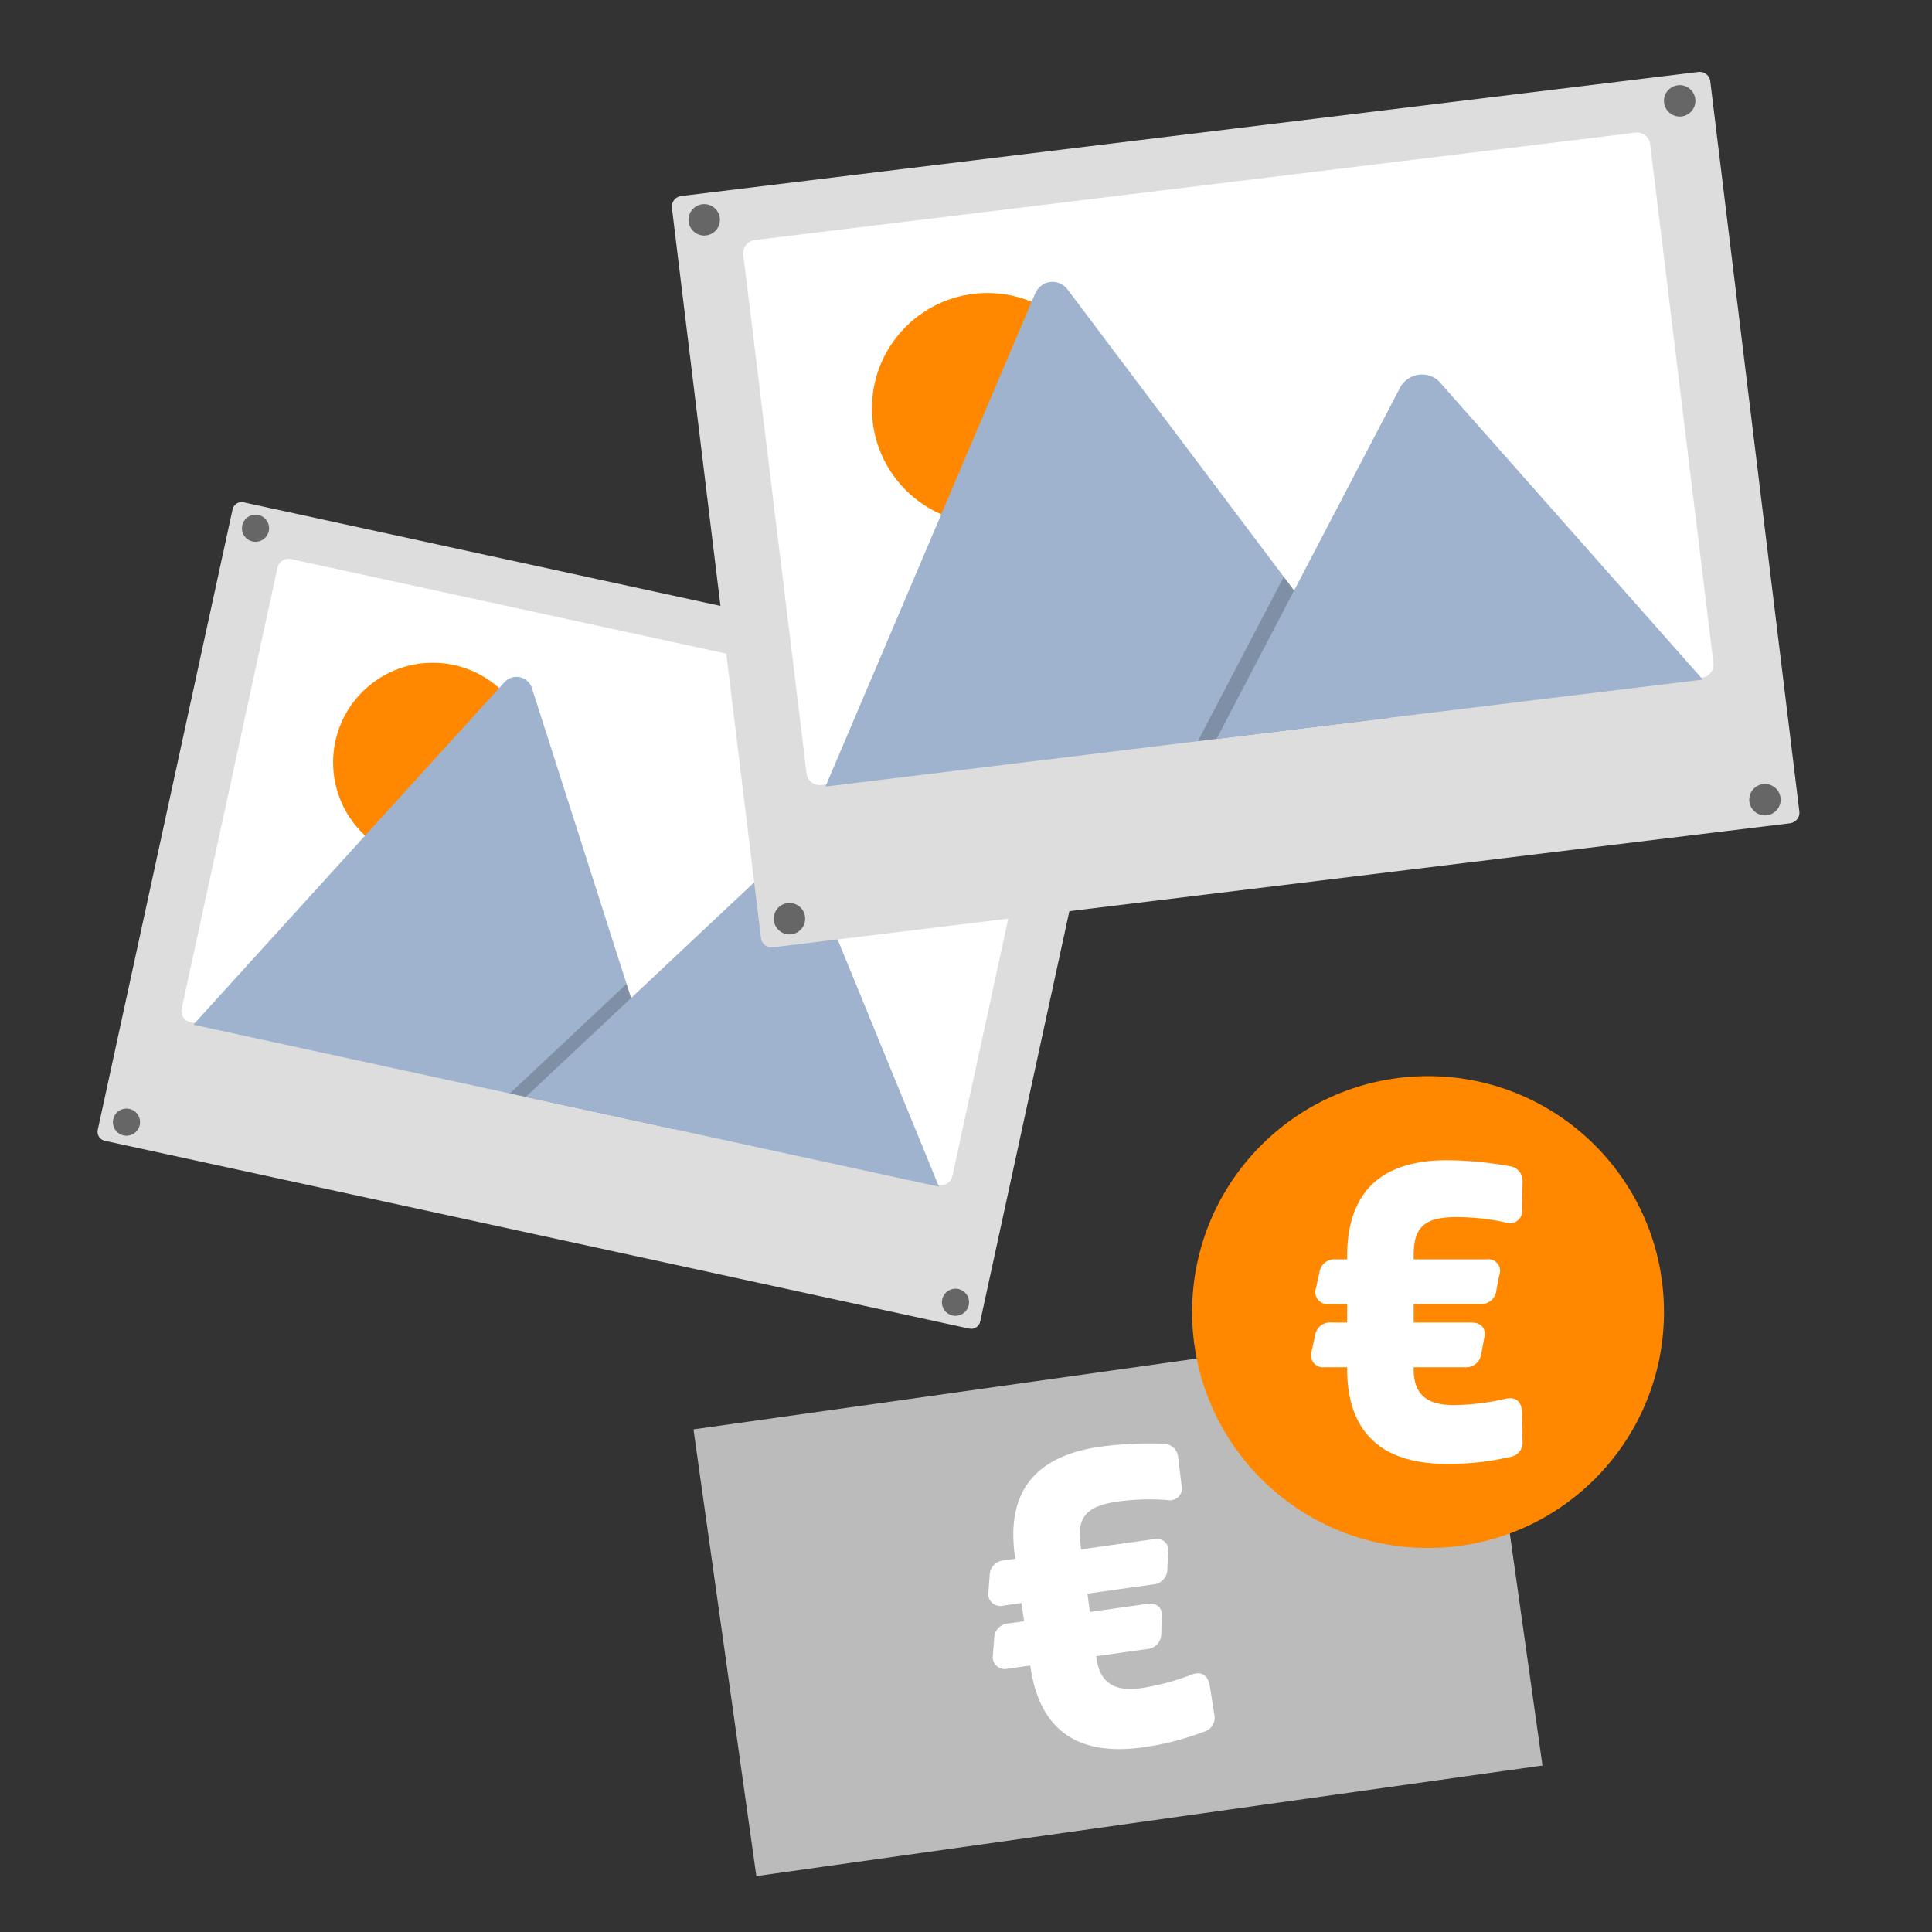
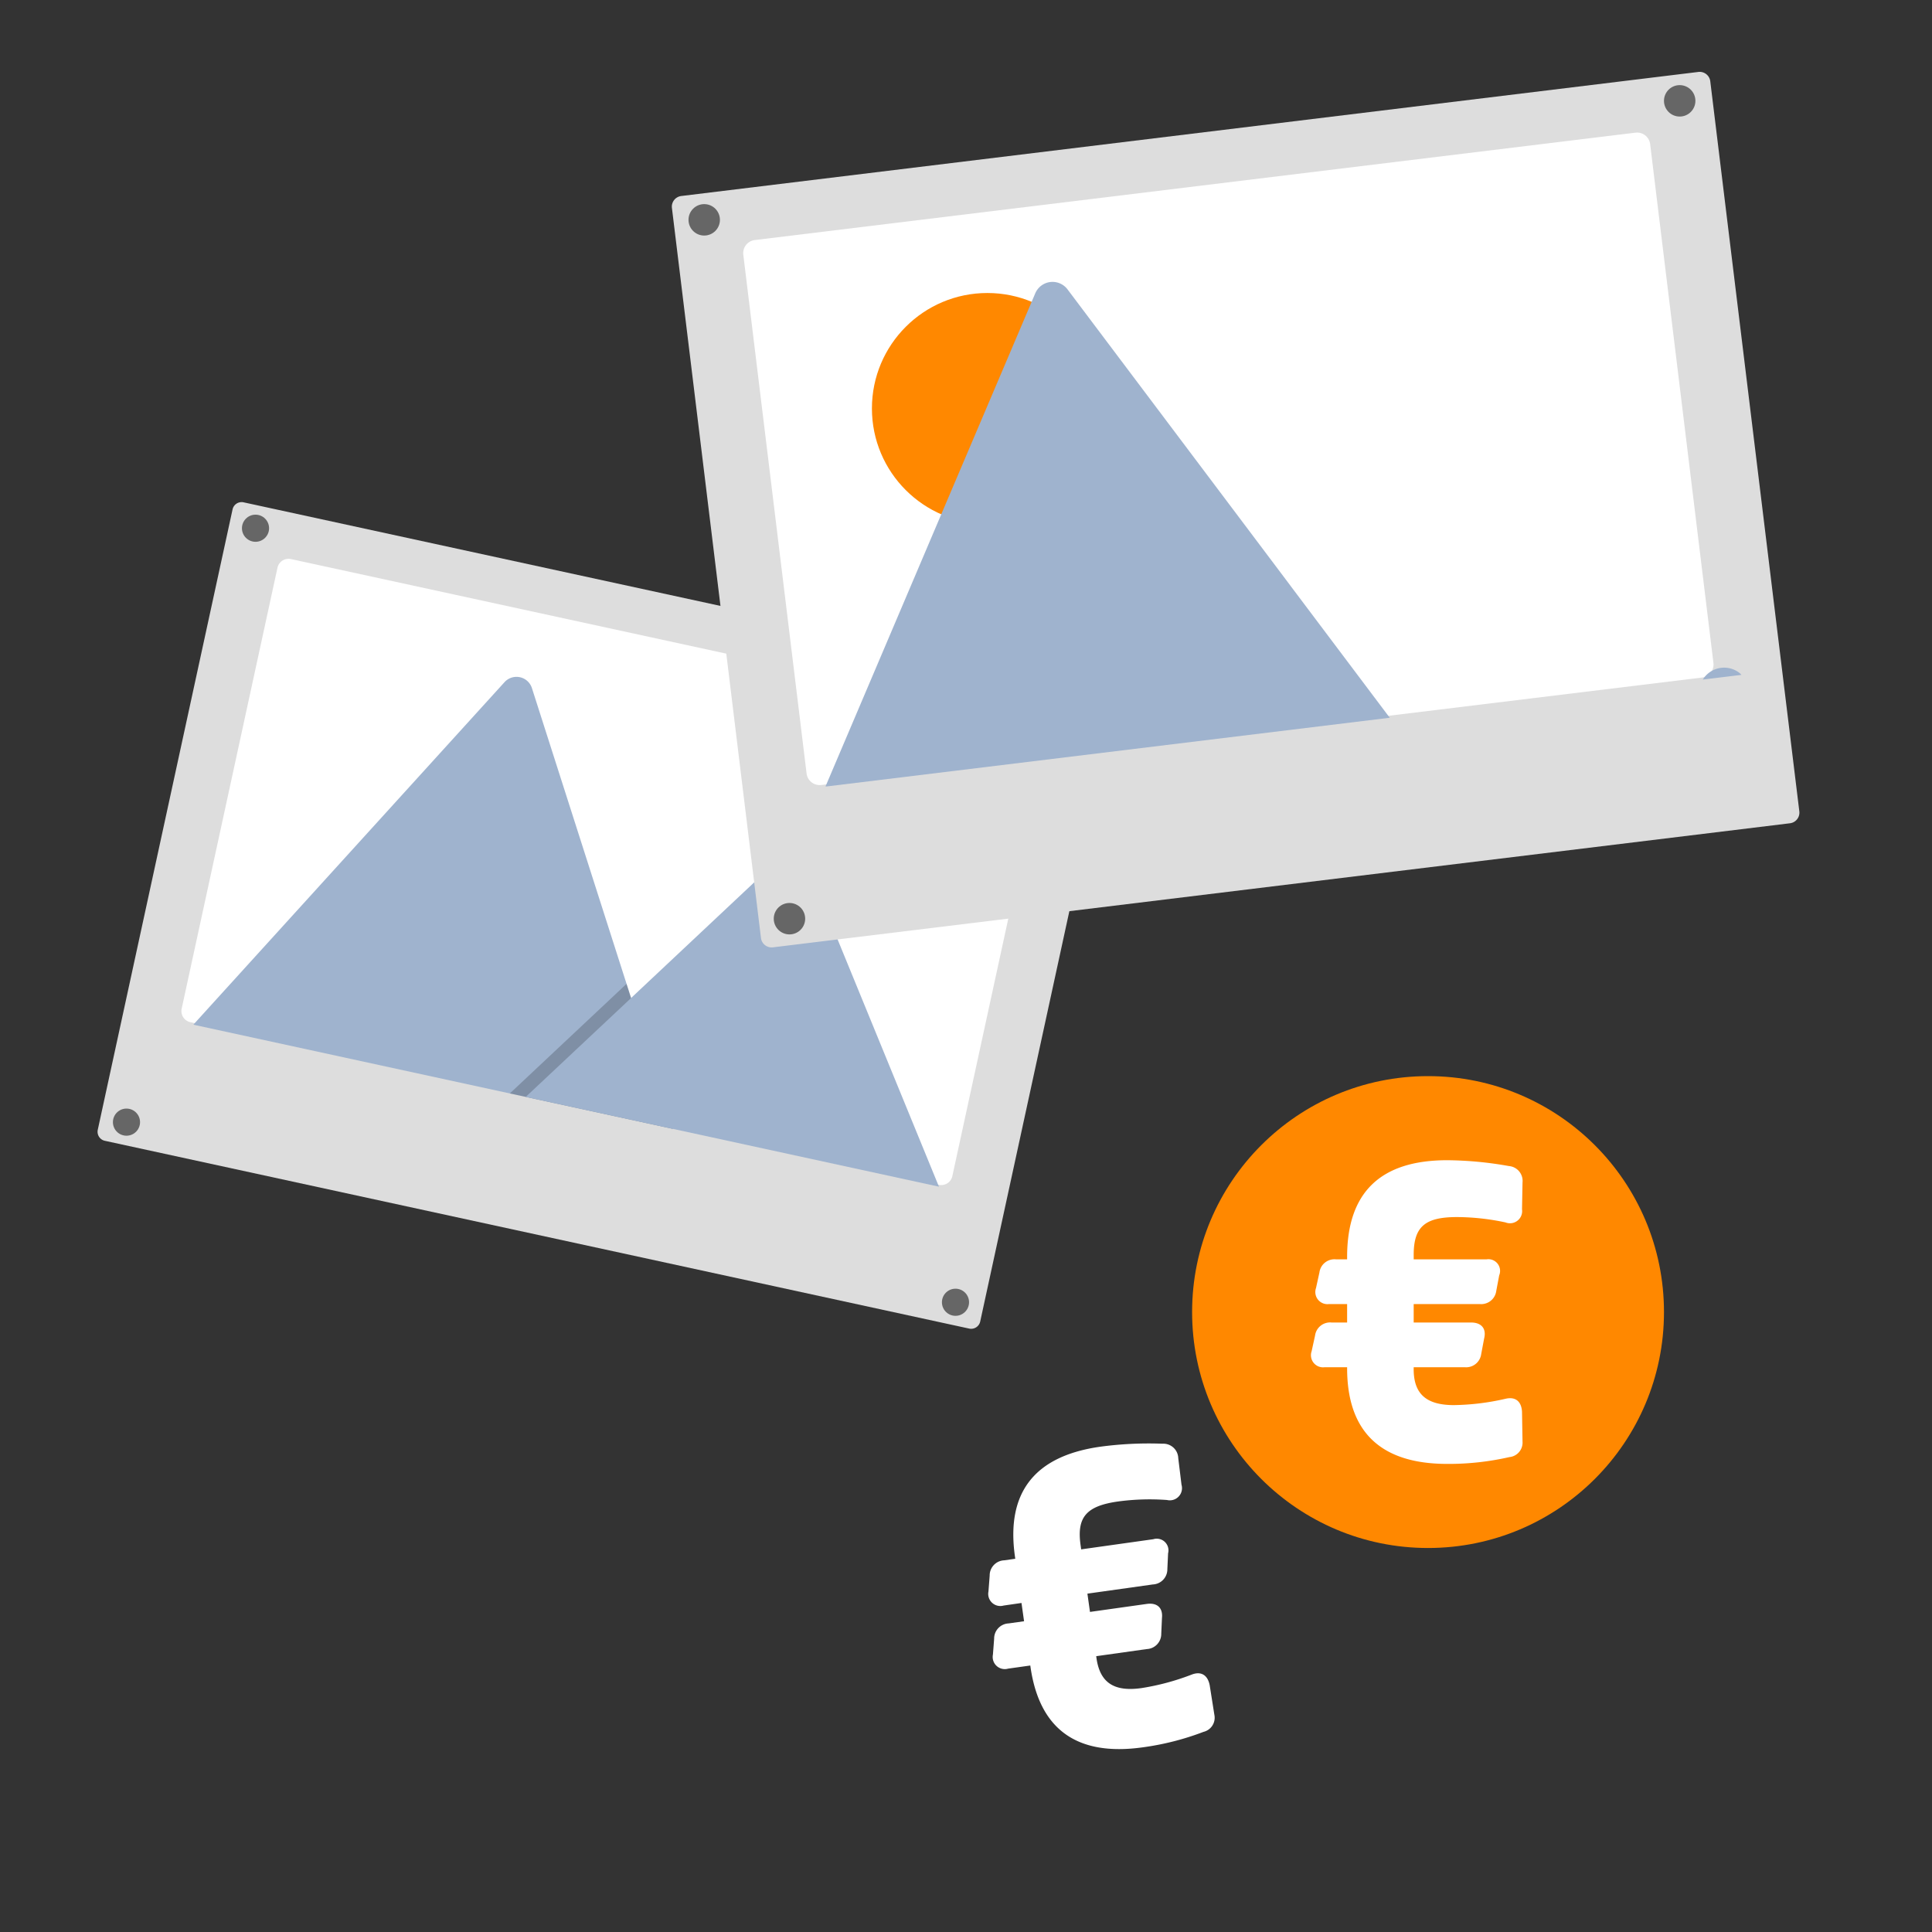
<svg xmlns="http://www.w3.org/2000/svg" id="a3cb262d-67a7-48da-8ec1-49d6b00fedba" data-name="Ebene 1" viewBox="0 0 150 150">
  <rect x="0" y="0" width="150" height="150" fill="#333333" stroke="none" />
  <defs>
    <style>.f2b152c4-b0ef-463c-8673-dee9edacfa08{fill:#ddd;}.b4ac2e2a-b1d2-49e7-b73c-30ec6030d0e0{fill:#fff;}.a4f1642c-d30a-4b69-88c2-fbf163f4ebe5{fill:#f80;}.f48f4d96-e0c0-4a63-a609-d050376ea8c9{fill:#9fb3ce;}.fb2637f4-5ea8-457c-9033-0cc9a578125b{opacity:0.2;isolation:isolate;}.bdd50a87-2cde-4411-9aab-4b425fe0c955{fill:#666;}.a4659469-a529-43b8-b49a-f0493679bb2a{fill:#bbb;}</style>
  </defs>
  <title>strato-Illu-</title>
  <path class="f2b152c4-b0ef-463c-8673-dee9edacfa08" d="M86.33,53.731a.7.7,0,0,0-.311-.153L18.91,39a.72.72,0,0,0-.854.55L7.591,87.717a.719.719,0,0,0,.549.854l67.109,14.58a.719.719,0,0,0,.854-.549l10.465-48.17a.712.712,0,0,0-.1-.541A.689.689,0,0,0,86.33,53.731Z" />
  <path class="b4ac2e2a-b1d2-49e7-b73c-30ec6030d0e0" d="M81.378,57.081,73.94,91.313a.881.881,0,0,1-1.048.675h0L14.78,79.362a.742.742,0,0,1-.122-.036.882.882,0,0,1-.553-1.013l7.438-34.232a.881.881,0,0,1,1.048-.675h0L80.7,56.032a.881.881,0,0,1,.675,1.048Z" />
-   <circle class="a4f1642c-d30a-4b69-88c2-fbf163f4ebe5" cx="33.599" cy="59.194" r="7.737" />
  <path class="f48f4d96-e0c0-4a63-a609-d050376ea8c9" d="M52.247,87.646,15.155,79.587a.711.711,0,0,1-.136-.041L39.163,52.971a1.257,1.257,0,0,1,2.139.465l7.343,22.949.352,1.1Z" />
  <polygon class="fb2637f4-5ea8-457c-9033-0cc9a578125b" points="52.247 87.646 39.583 84.895 47.762 77.215 48.35 76.662 48.645 76.385 48.997 77.484 52.247 87.646" />
  <path class="f48f4d96-e0c0-4a63-a609-d050376ea8c9" d="M72.9,92.133l-32.082-6.97L49,77.484l.588-.554L60.243,66.922a1.678,1.678,0,0,1,2.465.384,1.585,1.585,0,0,1,.085.17Z" />
  <circle class="bdd50a87-2cde-4411-9aab-4b425fe0c955" cx="19.838" cy="41.012" r="1.053" />
  <circle class="bdd50a87-2cde-4411-9aab-4b425fe0c955" cx="84.202" cy="54.996" r="1.053" />
  <circle class="bdd50a87-2cde-4411-9aab-4b425fe0c955" cx="9.82" cy="87.123" r="1.053" />
  <circle class="bdd50a87-2cde-4411-9aab-4b425fe0c955" cx="74.184" cy="101.107" r="1.053" />
-   <rect class="a4659469-a529-43b8-b49a-f0493679bb2a" x="55.981" y="106.511" width="61.635" height="35.026" transform="translate(-16.433 13.303) rotate(-8.009)" />
  <path class="b4ac2e2a-b1d2-49e7-b73c-30ec6030d0e0" d="M90.255,112.09a1.158,1.158,0,0,1,1.225,1.122l.251,2.06a.945.945,0,0,1-1.128,1.187,18.369,18.369,0,0,0-3.793.115c-2.466.347-3.22,1.215-2.915,3.382l.047.336,5.6-.788A.908.908,0,0,1,90.69,120.6l-.057,1.227a1.176,1.176,0,0,1-1.127,1.189l-5.08.714.2,1.419,4.407-.62c.821-.116,1.264.317,1.182,1.092l-.055,1.226a1.177,1.177,0,0,1-1.129,1.187l-3.922.552.021.149c.273,1.942,1.4,2.623,3.489,2.329a18.932,18.932,0,0,0,3.891-1.044c.759-.3,1.266.052,1.412.831l.359,2.273a1.128,1.128,0,0,1-.84,1.337,21.1,21.1,0,0,1-4.708,1.2c-5.268.742-8.063-1.533-8.731-6.276l-.01-.075-1.719.242a.94.94,0,0,1-1.182-1.092l.094-1.232a1.177,1.177,0,0,1,1.128-1.187l1.195-.168-.2-1.419-1.382.2a.941.941,0,0,1-1.182-1.092l.094-1.232a1.176,1.176,0,0,1,1.128-1.187l.859-.121-.026-.187c-.7-4.968,1.531-7.8,6.649-8.516A28.213,28.213,0,0,1,90.255,112.09Z" />
  <circle class="a4f1642c-d30a-4b69-88c2-fbf163f4ebe5" cx="110.873" cy="101.868" r="18.318" />
  <path class="b4ac2e2a-b1d2-49e7-b73c-30ec6030d0e0" d="M117.151,90.532a1.158,1.158,0,0,1,1.057,1.282l-.039,2.075a.945.945,0,0,1-1.282,1.019,18.272,18.272,0,0,0-3.772-.415c-2.49,0-3.357.754-3.357,2.943v.339h5.658a.908.908,0,0,1,.981,1.244l-.227,1.207a1.178,1.178,0,0,1-1.283,1.02h-5.129v1.433h4.45c.83,0,1.208.49,1.019,1.245L115,105.131a1.177,1.177,0,0,1-1.282,1.019h-3.961v.15c0,1.961,1.018,2.792,3.13,2.792a18.96,18.96,0,0,0,4-.491c.792-.188,1.245.227,1.282,1.02l.039,2.3a1.128,1.128,0,0,1-1.019,1.207,21.16,21.16,0,0,1-4.828.529c-5.32,0-7.771-2.642-7.771-7.432v-.075h-1.736a.94.94,0,0,1-1.018-1.246l.264-1.207a1.177,1.177,0,0,1,1.283-1.018h1.207v-1.433h-1.4A.941.941,0,0,1,102.175,100l.265-1.207a1.176,1.176,0,0,1,1.282-1.018h.868v-.189c0-5.017,2.6-7.507,7.771-7.507A28.323,28.323,0,0,1,117.151,90.532Z" />
  <path class="f2b152c4-b0ef-463c-8673-dee9edacfa08" d="M132.257,5.634a.832.832,0,0,0-.4-.048L52.893,15.218a.834.834,0,0,0-.725.927l6.914,56.681a.833.833,0,0,0,.926.725l78.966-9.633a.832.832,0,0,0,.725-.926L132.785,6.311a.829.829,0,0,0-.313-.555A.847.847,0,0,0,132.257,5.634Z" />
  <path class="b4ac2e2a-b1d2-49e7-b73c-30ec6030d0e0" d="M128.117,11.187l4.913,40.281a1.019,1.019,0,0,1-.889,1.137h0L63.761,60.947a.9.9,0,0,1-.147.006,1.021,1.021,0,0,1-.991-.9L57.71,19.776a1.021,1.021,0,0,1,.889-1.138h0L126.979,10.3a1.021,1.021,0,0,1,1.138.889Z" />
  <circle class="a4f1642c-d30a-4b69-88c2-fbf163f4ebe5" cx="76.659" cy="31.712" r="8.963" />
  <path class="f48f4d96-e0c0-4a63-a609-d050376ea8c9" d="M107.9,55.726,64.257,61.05a.9.9,0,0,1-.164.007l16.28-38.274a1.457,1.457,0,0,1,2.516-.307L99.67,44.781l.8,1.067Z" />
-   <polygon class="fb2637f4-5ea8-457c-9033-0cc9a578125b" points="107.903 55.726 93.001 57.544 99.02 46.026 99.454 45.196 99.67 44.781 100.474 45.848 107.903 55.726" />
-   <path class="f48f4d96-e0c0-4a63-a609-d050376ea8c9" d="M132.205,52.762l-37.75,4.6,6.019-11.518.433-.829,7.843-15.01a1.943,1.943,0,0,1,2.842-.521,1.788,1.788,0,0,1,.159.155Z" />
+   <path class="f48f4d96-e0c0-4a63-a609-d050376ea8c9" d="M132.205,52.762a1.943,1.943,0,0,1,2.842-.521,1.788,1.788,0,0,1,.159.155Z" />
  <circle class="bdd50a87-2cde-4411-9aab-4b425fe0c955" cx="54.675" cy="17.068" r="1.22" />
  <circle class="bdd50a87-2cde-4411-9aab-4b425fe0c955" cx="130.411" cy="7.829" r="1.22" />
  <circle class="bdd50a87-2cde-4411-9aab-4b425fe0c955" cx="61.294" cy="71.327" r="1.22" />
-   <circle class="bdd50a87-2cde-4411-9aab-4b425fe0c955" cx="137.03" cy="62.088" r="1.22" />
</svg>